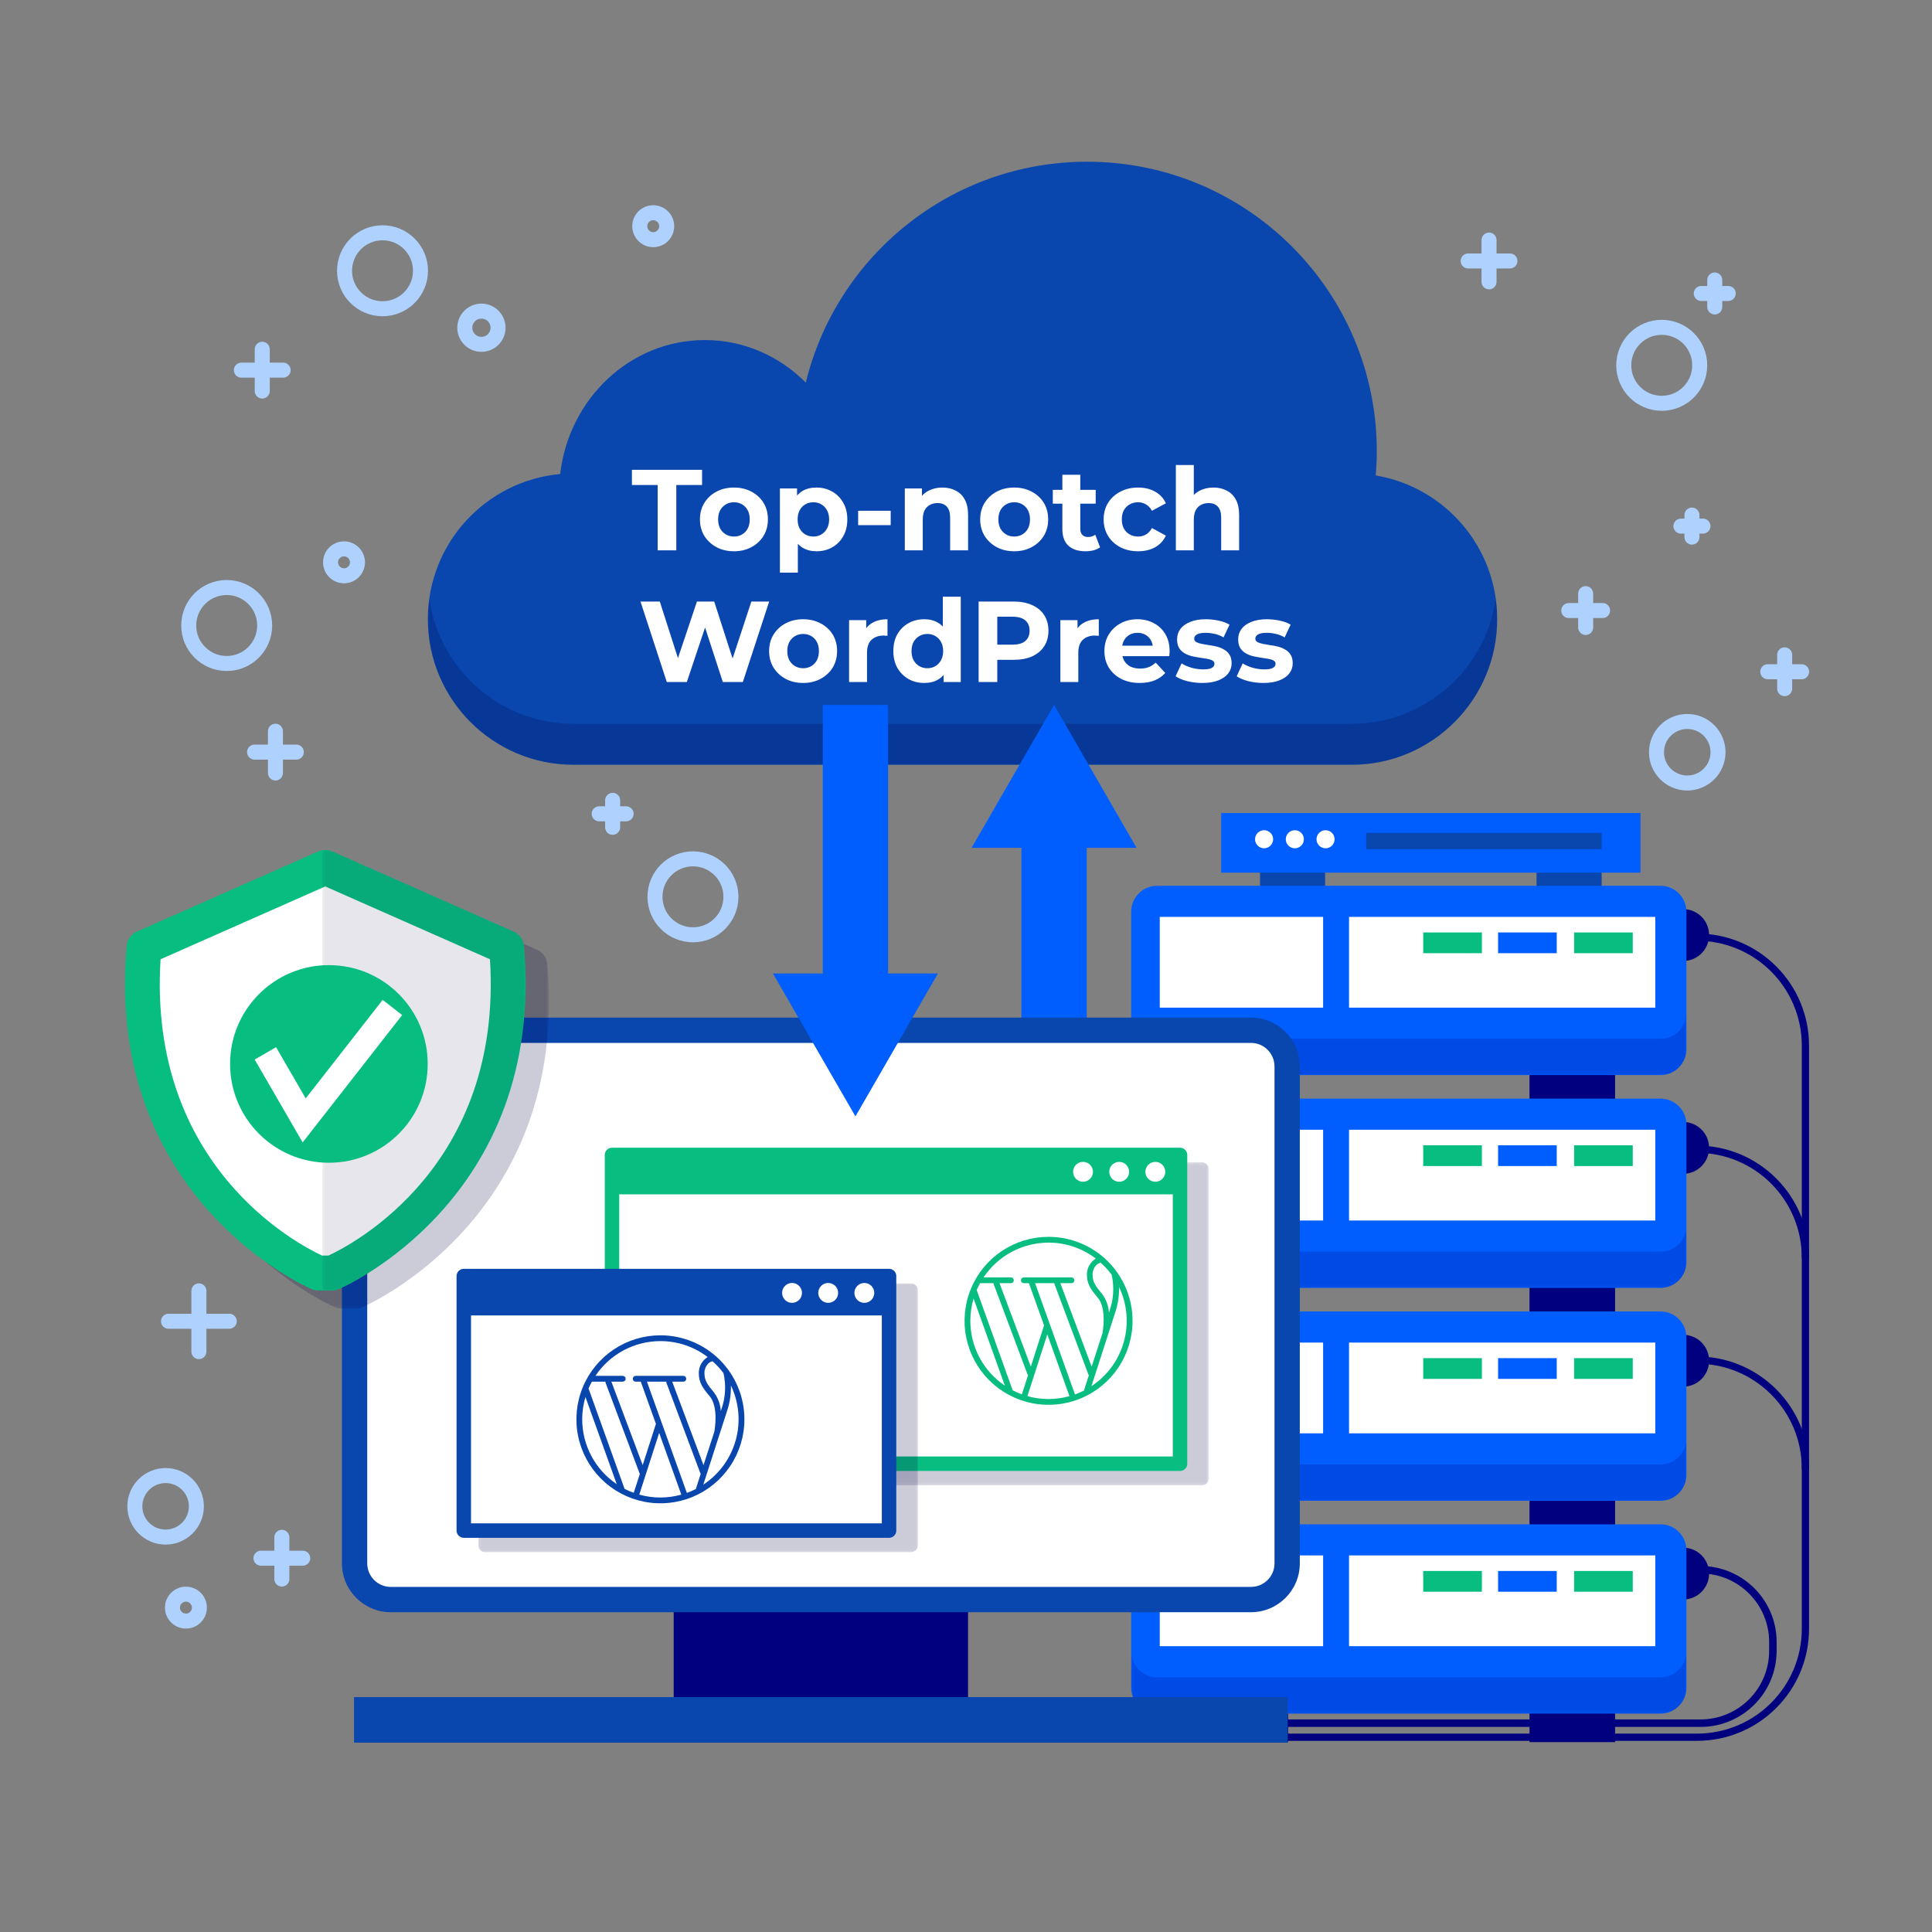
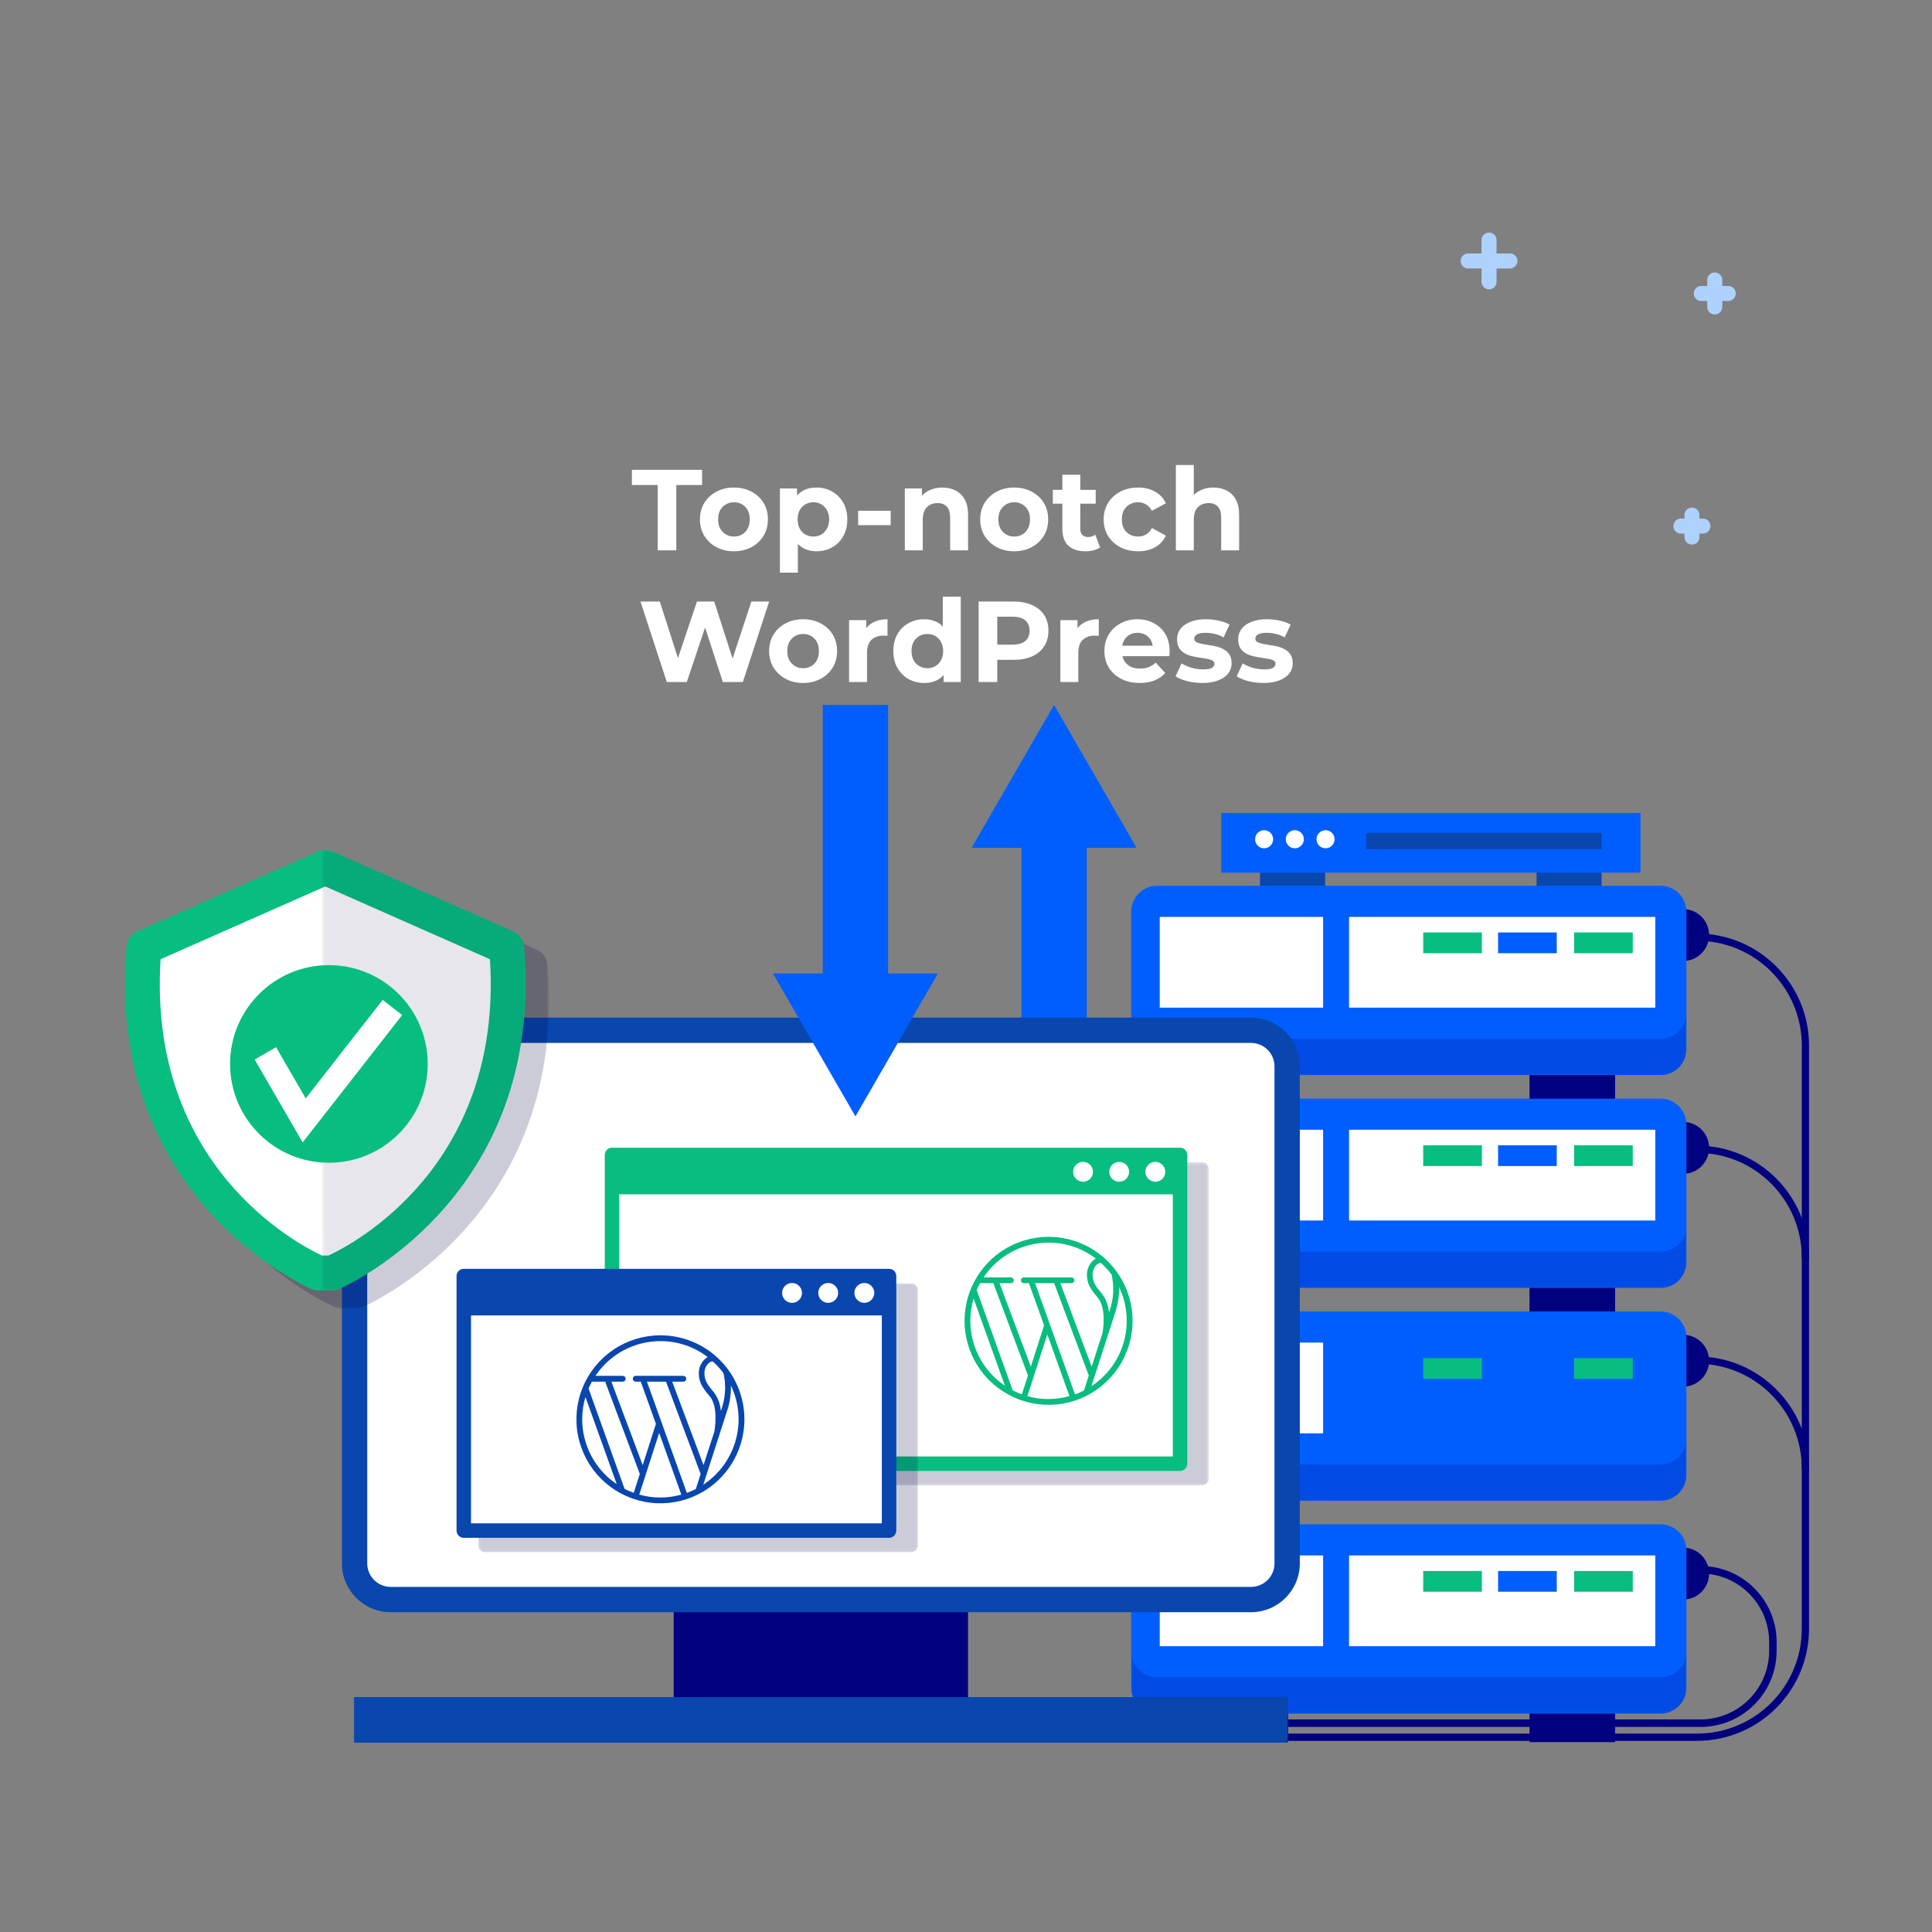
<svg xmlns="http://www.w3.org/2000/svg" width="667" height="667" viewBox="0 0 667 667" fill="none">
  <rect x="0" y="0" width="667" height="667" fill="#808080" stroke="none" />
  <g clip-path="url(#clip0_226_3206)">
    <path d="M591.997 96.659V105.975" stroke="#AED2FD" stroke-width="5.181" stroke-miterlimit="10" stroke-linecap="round" stroke-linejoin="round" />
    <path d="M587.339 101.317H596.655" stroke="#AED2FD" stroke-width="5.181" stroke-miterlimit="10" stroke-linecap="round" stroke-linejoin="round" />
    <path d="M514.075 82.886V97.306" stroke="#AED2FD" stroke-width="5.181" stroke-miterlimit="10" stroke-linecap="round" stroke-linejoin="round" />
    <path d="M506.865 90.096H521.285" stroke="#AED2FD" stroke-width="5.181" stroke-miterlimit="10" stroke-linecap="round" stroke-linejoin="round" />
    <path d="M584.124 177.827V185.431" stroke="#AED2FD" stroke-width="5.181" stroke-miterlimit="10" stroke-linecap="round" stroke-linejoin="round" />
    <path d="M580.321 181.629H587.925" stroke="#AED2FD" stroke-width="5.181" stroke-miterlimit="10" stroke-linecap="round" stroke-linejoin="round" />
    <mask id="mask0_226_3206" style="mask-type:luminance" maskUnits="userSpaceOnUse" x="0" y="0" width="667" height="667">
-       <path d="M0 0H666.667V666.667H0V0Z" fill="white" />
-     </mask>
+       </mask>
    <g mask="url(#mask0_226_3206)">
      <path d="M560.584 126.12C560.584 133.361 566.455 139.232 573.696 139.232C580.937 139.232 586.808 133.361 586.808 126.12C586.808 118.878 580.937 113.008 573.696 113.008C566.455 113.008 560.584 118.878 560.584 126.12Z" stroke="#AED2FD" stroke-width="5.181" stroke-miterlimit="10" stroke-linecap="round" stroke-linejoin="round" />
      <path d="M616.137 237.749V226.069" stroke="#AED2FD" stroke-width="5.181" stroke-miterlimit="10" stroke-linecap="round" stroke-linejoin="round" />
      <path d="M621.976 231.909H610.296" stroke="#AED2FD" stroke-width="5.181" stroke-miterlimit="10" stroke-linecap="round" stroke-linejoin="round" />
      <path d="M547.431 216.625V204.945" stroke="#AED2FD" stroke-width="5.181" stroke-miterlimit="10" stroke-linecap="round" stroke-linejoin="round" />
      <path d="M553.271 210.785H541.591" stroke="#AED2FD" stroke-width="5.181" stroke-miterlimit="10" stroke-linecap="round" stroke-linejoin="round" />
      <path d="M593.126 259.7C593.126 253.835 588.371 249.08 582.506 249.08C576.64 249.08 571.886 253.835 571.886 259.7C571.886 265.566 576.64 270.32 582.506 270.32C588.371 270.32 593.126 265.566 593.126 259.7Z" stroke="#AED2FD" stroke-width="5.181" stroke-miterlimit="10" stroke-linecap="round" stroke-linejoin="round" />
      <path d="M68.662 445.658V466.633" stroke="#AED2FD" stroke-width="5.181" stroke-miterlimit="10" stroke-linecap="round" stroke-linejoin="round" />
      <path d="M58.175 456.145H79.15" stroke="#AED2FD" stroke-width="5.181" stroke-miterlimit="10" stroke-linecap="round" stroke-linejoin="round" />
      <path d="M97.308 530.736V545.156" stroke="#AED2FD" stroke-width="5.181" stroke-miterlimit="10" stroke-linecap="round" stroke-linejoin="round" />
      <path d="M90.098 537.945H104.518" stroke="#AED2FD" stroke-width="5.181" stroke-miterlimit="10" stroke-linecap="round" stroke-linejoin="round" />
      <path d="M67.795 520.039C67.795 514.173 63.04 509.419 57.175 509.419C51.309 509.419 46.555 514.173 46.555 520.039C46.555 525.904 51.309 530.659 57.175 530.659C63.04 530.659 67.795 525.904 67.795 520.039Z" stroke="#AED2FD" stroke-width="5.181" stroke-miterlimit="10" stroke-linecap="round" stroke-linejoin="round" />
      <path d="M68.833 555.014C68.833 552.447 66.753 550.367 64.186 550.367C61.62 550.367 59.54 552.447 59.54 555.014C59.54 557.58 61.62 559.66 64.186 559.66C66.753 559.66 68.833 557.58 68.833 555.014Z" stroke="#AED2FD" stroke-width="5.181" stroke-miterlimit="10" stroke-linecap="round" stroke-linejoin="round" />
      <path d="M211.509 276.302V285.618" stroke="#AED2FD" stroke-width="5.181" stroke-miterlimit="10" stroke-linecap="round" stroke-linejoin="round" />
      <path d="M206.851 280.959H216.167" stroke="#AED2FD" stroke-width="5.181" stroke-miterlimit="10" stroke-linecap="round" stroke-linejoin="round" />
      <path d="M95.093 252.446V266.866" stroke="#AED2FD" stroke-width="5.181" stroke-miterlimit="10" stroke-linecap="round" stroke-linejoin="round" />
      <path d="M87.883 259.656H102.303" stroke="#AED2FD" stroke-width="5.181" stroke-miterlimit="10" stroke-linecap="round" stroke-linejoin="round" />
      <path d="M90.539 120.58V135" stroke="#AED2FD" stroke-width="5.181" stroke-miterlimit="10" stroke-linecap="round" stroke-linejoin="round" />
      <path d="M83.33 127.79H97.75" stroke="#AED2FD" stroke-width="5.181" stroke-miterlimit="10" stroke-linecap="round" stroke-linejoin="round" />
      <path d="M65.152 215.949C65.152 223.19 71.022 229.061 78.264 229.061C85.505 229.061 91.376 223.19 91.376 215.949C91.376 208.708 85.505 202.837 78.264 202.837C71.022 202.837 65.152 208.708 65.152 215.949Z" stroke="#AED2FD" stroke-width="5.181" stroke-miterlimit="10" stroke-linecap="round" stroke-linejoin="round" />
      <path d="M118.948 93.478C118.948 100.72 124.819 106.591 132.06 106.591C139.302 106.591 145.172 100.72 145.172 93.478C145.172 86.237 139.302 80.367 132.06 80.367C124.819 80.367 118.948 86.237 118.948 93.478Z" stroke="#AED2FD" stroke-width="5.181" stroke-miterlimit="10" stroke-linecap="round" stroke-linejoin="round" />
      <path d="M226.123 309.616C226.123 316.857 231.994 322.728 239.235 322.728C246.476 322.728 252.347 316.857 252.347 309.616C252.347 302.374 246.476 296.504 239.235 296.504C231.994 296.504 226.123 302.374 226.123 309.616Z" stroke="#AED2FD" stroke-width="5.181" stroke-miterlimit="10" stroke-linecap="round" stroke-linejoin="round" />
      <path d="M160.47 113.147C160.47 116.315 163.038 118.883 166.206 118.883C169.375 118.883 171.943 116.315 171.943 113.147C171.943 109.979 169.375 107.411 166.206 107.411C163.038 107.411 160.47 109.979 160.47 113.147Z" stroke="#AED2FD" stroke-width="5.181" stroke-miterlimit="10" stroke-linecap="round" stroke-linejoin="round" />
      <path d="M123.413 194.14C123.413 191.573 121.333 189.493 118.766 189.493C116.2 189.493 114.12 191.573 114.12 194.14C114.12 196.706 116.2 198.786 118.766 198.786C121.333 198.786 123.413 196.706 123.413 194.14Z" stroke="#AED2FD" stroke-width="5.181" stroke-miterlimit="10" stroke-linecap="round" stroke-linejoin="round" />
      <path d="M230.167 78.093C230.167 75.526 228.087 73.446 225.521 73.446C222.954 73.446 220.874 75.526 220.874 78.093C220.874 80.659 222.954 82.739 225.521 82.739C228.087 82.739 230.167 80.659 230.167 78.093Z" stroke="#AED2FD" stroke-width="5.181" stroke-miterlimit="10" stroke-linecap="round" stroke-linejoin="round" />
-       <path d="M474.952 164.143C475.179 161.398 475.323 158.631 475.323 155.827C475.323 100.602 430.554 55.833 375.328 55.833C328.287 55.833 288.855 88.323 278.194 132.083C269.148 122.995 256.875 117.398 243.344 117.398C217.622 117.398 196.419 137.594 193.39 163.658C167.779 165.993 147.715 187.515 147.715 213.734C147.715 241.513 170.234 264.03 198.011 264.03H466.591C494.368 264.03 516.887 241.513 516.887 213.734C516.887 188.807 498.748 168.127 474.952 164.143Z" fill="#0946AE" />
      <mask id="mask1_226_3206" style="mask-type:luminance" maskUnits="userSpaceOnUse" x="147" y="206" width="370" height="59">
        <path d="M147.715 206.632H516.887V264.031H147.715V206.632Z" fill="white" />
      </mask>
      <g mask="url(#mask1_226_3206)">
        <g opacity="0.2">
          <path d="M466.591 249.887H198.011C172.623 249.887 151.642 231.075 148.215 206.632C147.887 208.952 147.715 211.323 147.715 213.735C147.715 241.512 170.233 264.031 198.011 264.031H466.591C494.369 264.031 516.887 241.512 516.887 213.735C516.887 211.324 516.714 208.956 516.386 206.636C512.958 231.077 491.977 249.887 466.591 249.887Z" fill="#000041" />
        </g>
      </g>
    </g>
    <path d="M227.054 190V167.445H218.159V162.203H242.382V167.445H233.487V190H227.054ZM253.401 190.318C251.124 190.318 249.099 189.841 247.325 188.888C245.578 187.935 244.188 186.638 243.155 184.997C242.149 183.329 241.646 181.436 241.646 179.318C241.646 177.174 242.149 175.281 243.155 173.639C244.188 171.972 245.578 170.674 247.325 169.748C249.099 168.795 251.124 168.318 253.401 168.318C255.651 168.318 257.663 168.795 259.436 169.748C261.21 170.674 262.6 171.958 263.606 173.6C264.612 175.241 265.115 177.147 265.115 179.318C265.115 181.436 264.612 183.329 263.606 184.997C262.6 186.638 261.21 187.935 259.436 188.888C257.663 189.841 255.651 190.318 253.401 190.318ZM253.401 185.235C254.433 185.235 255.36 184.997 256.18 184.52C257.001 184.043 257.65 183.368 258.126 182.495C258.603 181.595 258.841 180.536 258.841 179.318C258.841 178.074 258.603 177.015 258.126 176.141C257.65 175.268 257.001 174.593 256.18 174.116C255.36 173.639 254.433 173.401 253.401 173.401C252.368 173.401 251.442 173.639 250.621 174.116C249.8 174.593 249.138 175.268 248.635 176.141C248.159 177.015 247.921 178.074 247.921 179.318C247.921 180.536 248.159 181.595 248.635 182.495C249.138 183.368 249.8 184.043 250.621 184.52C251.442 184.997 252.368 185.235 253.401 185.235ZM281.883 190.318C280.083 190.318 278.508 189.921 277.158 189.126C275.808 188.332 274.749 187.128 273.981 185.513C273.24 183.871 272.869 181.807 272.869 179.318C272.869 176.803 273.227 174.738 273.941 173.123C274.656 171.508 275.689 170.304 277.039 169.51C278.389 168.715 280.004 168.318 281.883 168.318C283.895 168.318 285.696 168.782 287.284 169.708C288.899 170.608 290.17 171.879 291.096 173.52C292.049 175.162 292.526 177.094 292.526 179.318C292.526 181.568 292.049 183.514 291.096 185.155C290.17 186.797 288.899 188.067 287.284 188.968C285.696 189.868 283.895 190.318 281.883 190.318ZM269.256 197.704V168.636H275.172V173.004L275.053 179.358L275.45 185.672V197.704H269.256ZM280.811 185.235C281.844 185.235 282.757 184.997 283.551 184.52C284.372 184.043 285.021 183.368 285.497 182.495C286 181.595 286.252 180.536 286.252 179.318C286.252 178.074 286 177.015 285.497 176.141C285.021 175.268 284.372 174.593 283.551 174.116C282.757 173.639 281.844 173.401 280.811 173.401C279.779 173.401 278.852 173.639 278.032 174.116C277.211 174.593 276.562 175.268 276.086 176.141C275.609 177.015 275.371 178.074 275.371 179.318C275.371 180.536 275.609 181.595 276.086 182.495C276.562 183.368 277.211 184.043 278.032 184.52C278.852 184.997 279.779 185.235 280.811 185.235ZM296.266 181.304V176.34H307.504V181.304H296.266ZM325.363 168.318C327.058 168.318 328.567 168.662 329.89 169.351C331.241 170.013 332.299 171.045 333.067 172.448C333.835 173.825 334.219 175.599 334.219 177.769V190H328.024V178.722C328.024 177.002 327.64 175.731 326.872 174.91C326.131 174.09 325.072 173.679 323.696 173.679C322.716 173.679 321.829 173.891 321.035 174.315C320.267 174.712 319.658 175.334 319.208 176.181C318.785 177.028 318.573 178.113 318.573 179.437V190H312.378V168.636H318.295V174.553L317.183 172.766C317.951 171.336 319.05 170.238 320.479 169.47C321.909 168.702 323.537 168.318 325.363 168.318ZM350.155 190.318C347.878 190.318 345.853 189.841 344.079 188.888C342.332 187.935 340.942 186.638 339.91 184.997C338.904 183.329 338.401 181.436 338.401 179.318C338.401 177.174 338.904 175.281 339.91 173.639C340.942 171.972 342.332 170.674 344.079 169.748C345.853 168.795 347.878 168.318 350.155 168.318C352.405 168.318 354.417 168.795 356.191 169.748C357.965 170.674 359.354 171.958 360.36 173.6C361.366 175.241 361.869 177.147 361.869 179.318C361.869 181.436 361.366 183.329 360.36 184.997C359.354 186.638 357.965 187.935 356.191 188.888C354.417 189.841 352.405 190.318 350.155 190.318ZM350.155 185.235C351.187 185.235 352.114 184.997 352.935 184.52C353.755 184.043 354.404 183.368 354.88 182.495C355.357 181.595 355.595 180.536 355.595 179.318C355.595 178.074 355.357 177.015 354.88 176.141C354.404 175.268 353.755 174.593 352.935 174.116C352.114 173.639 351.187 173.401 350.155 173.401C349.122 173.401 348.196 173.639 347.375 174.116C346.555 174.593 345.893 175.268 345.39 176.141C344.913 177.015 344.675 178.074 344.675 179.318C344.675 180.536 344.913 181.595 345.39 182.495C345.893 183.368 346.555 184.043 347.375 184.52C348.196 184.997 349.122 185.235 350.155 185.235ZM374.746 190.318C372.231 190.318 370.272 189.682 368.869 188.412C367.466 187.114 366.765 185.195 366.765 182.654V163.911H372.959V182.574C372.959 183.474 373.198 184.176 373.674 184.679C374.151 185.155 374.799 185.394 375.62 185.394C376.599 185.394 377.433 185.129 378.122 184.599L379.789 188.968C379.154 189.418 378.386 189.762 377.486 190C376.613 190.212 375.699 190.318 374.746 190.318ZM363.469 173.878V169.113H378.28V173.878H363.469ZM392.932 190.318C390.629 190.318 388.577 189.854 386.777 188.928C384.977 187.975 383.561 186.664 382.528 184.997C381.522 183.329 381.019 181.436 381.019 179.318C381.019 177.174 381.522 175.281 382.528 173.639C383.561 171.972 384.977 170.674 386.777 169.748C388.577 168.795 390.629 168.318 392.932 168.318C395.182 168.318 397.141 168.795 398.809 169.748C400.477 170.674 401.708 172.011 402.502 173.759L397.697 176.34C397.141 175.334 396.44 174.593 395.593 174.116C394.772 173.639 393.872 173.401 392.892 173.401C391.834 173.401 390.88 173.639 390.033 174.116C389.186 174.593 388.511 175.268 388.008 176.141C387.532 177.015 387.293 178.074 387.293 179.318C387.293 180.562 387.532 181.621 388.008 182.495C388.511 183.368 389.186 184.043 390.033 184.52C390.88 184.997 391.834 185.235 392.892 185.235C393.872 185.235 394.772 185.01 395.593 184.56C396.44 184.083 397.141 183.329 397.697 182.296L402.502 184.917C401.708 186.638 400.477 187.975 398.809 188.928C397.141 189.854 395.182 190.318 392.932 190.318ZM418.938 168.318C420.632 168.318 422.141 168.662 423.465 169.351C424.815 170.013 425.874 171.045 426.642 172.448C427.409 173.825 427.793 175.599 427.793 177.769V190H421.598V178.722C421.598 177.002 421.215 175.731 420.447 174.91C419.706 174.09 418.647 173.679 417.27 173.679C416.291 173.679 415.404 173.891 414.609 174.315C413.842 174.712 413.233 175.334 412.783 176.181C412.359 177.028 412.147 178.113 412.147 179.437V190H405.953V160.535H412.147V174.553L410.758 172.766C411.525 171.336 412.624 170.238 414.054 169.47C415.483 168.702 417.111 168.318 418.938 168.318Z" fill="white" />
    <path d="M230.209 235.466L221.116 207.669H227.787L235.689 232.289H232.354L240.613 207.669H246.57L254.512 232.289H251.295L259.396 207.669H265.551L256.458 235.466H249.548L242.519 213.864H244.346L237.119 235.466H230.209ZM277.282 235.784C275.005 235.784 272.98 235.307 271.206 234.354C269.459 233.401 268.069 232.104 267.036 230.462C266.03 228.795 265.527 226.902 265.527 224.784C265.527 222.639 266.03 220.747 267.036 219.105C268.069 217.437 269.459 216.14 271.206 215.214C272.98 214.261 275.005 213.784 277.282 213.784C279.532 213.784 281.544 214.261 283.317 215.214C285.091 216.14 286.481 217.424 287.487 219.066C288.493 220.707 288.996 222.613 288.996 224.784C288.996 226.902 288.493 228.795 287.487 230.462C286.481 232.104 285.091 233.401 283.317 234.354C281.544 235.307 279.532 235.784 277.282 235.784ZM277.282 230.701C278.314 230.701 279.241 230.462 280.061 229.986C280.882 229.509 281.531 228.834 282.007 227.961C282.484 227.061 282.722 226.002 282.722 224.784C282.722 223.54 282.484 222.481 282.007 221.607C281.531 220.733 280.882 220.058 280.061 219.582C279.241 219.105 278.314 218.867 277.282 218.867C276.249 218.867 275.323 219.105 274.502 219.582C273.681 220.058 273.019 220.733 272.516 221.607C272.04 222.481 271.802 223.54 271.802 224.784C271.802 226.002 272.04 227.061 272.516 227.961C273.019 228.834 273.681 229.509 274.502 229.986C275.323 230.462 276.249 230.701 277.282 230.701ZM293.137 235.466V214.102H299.054V220.138L298.22 218.391C298.855 216.882 299.874 215.743 301.277 214.975C302.68 214.181 304.388 213.784 306.4 213.784V219.502C306.135 219.476 305.897 219.463 305.685 219.463C305.473 219.436 305.248 219.423 305.01 219.423C303.316 219.423 301.939 219.913 300.88 220.892C299.848 221.845 299.331 223.341 299.331 225.379V235.466H293.137ZM319.101 235.784C317.089 235.784 315.276 235.333 313.661 234.433C312.046 233.507 310.762 232.223 309.809 230.581C308.882 228.94 308.419 227.008 308.419 224.784C308.419 222.534 308.882 220.588 309.809 218.946C310.762 217.305 312.046 216.034 313.661 215.134C315.276 214.234 317.089 213.784 319.101 213.784C320.901 213.784 322.477 214.181 323.827 214.975C325.177 215.77 326.222 216.974 326.964 218.589C327.705 220.204 328.076 222.269 328.076 224.784C328.076 227.272 327.718 229.337 327.003 230.979C326.289 232.593 325.256 233.798 323.906 234.592C322.582 235.386 320.981 235.784 319.101 235.784ZM320.173 230.701C321.179 230.701 322.093 230.462 322.913 229.986C323.734 229.509 324.383 228.834 324.859 227.961C325.362 227.061 325.614 226.002 325.614 224.784C325.614 223.54 325.362 222.481 324.859 221.607C324.383 220.733 323.734 220.058 322.913 219.582C322.093 219.105 321.179 218.867 320.173 218.867C319.141 218.867 318.214 219.105 317.394 219.582C316.573 220.058 315.911 220.733 315.408 221.607C314.932 222.481 314.693 223.54 314.693 224.784C314.693 226.002 314.932 227.061 315.408 227.961C315.911 228.834 316.573 229.509 317.394 229.986C318.214 230.462 319.141 230.701 320.173 230.701ZM325.772 235.466V231.098L325.892 224.744L325.494 218.43V206.001H331.689V235.466H325.772ZM337.859 235.466V207.669H349.892C352.38 207.669 354.524 208.079 356.325 208.9C358.125 209.694 359.515 210.846 360.494 212.355C361.474 213.864 361.963 215.664 361.963 217.755C361.963 219.82 361.474 221.607 360.494 223.116C359.515 224.625 358.125 225.79 356.325 226.61C354.524 227.405 352.38 227.802 349.892 227.802H341.433L344.293 224.903V235.466H337.859ZM344.293 225.618L341.433 222.56H349.534C351.52 222.56 353.002 222.136 353.982 221.289C354.961 220.442 355.451 219.264 355.451 217.755C355.451 216.22 354.961 215.028 353.982 214.181C353.002 213.334 351.52 212.911 349.534 212.911H341.433L344.293 209.853V225.618ZM366.081 235.466V214.102H371.997V220.138L371.163 218.391C371.799 216.882 372.818 215.743 374.221 214.975C375.624 214.181 377.332 213.784 379.344 213.784V219.502C379.079 219.476 378.841 219.463 378.629 219.463C378.417 219.436 378.192 219.423 377.954 219.423C376.26 219.423 374.883 219.913 373.824 220.892C372.792 221.845 372.275 223.341 372.275 225.379V235.466H366.081ZM393.475 235.784C391.039 235.784 388.895 235.307 387.042 234.354C385.215 233.401 383.799 232.104 382.793 230.462C381.787 228.795 381.284 226.902 381.284 224.784C381.284 222.639 381.773 220.747 382.753 219.105C383.759 217.437 385.122 216.14 386.843 215.214C388.564 214.261 390.51 213.784 392.68 213.784C394.772 213.784 396.651 214.234 398.319 215.134C400.013 216.008 401.35 217.279 402.33 218.946C403.309 220.588 403.799 222.56 403.799 224.863C403.799 225.102 403.786 225.379 403.759 225.697C403.733 225.988 403.707 226.266 403.68 226.531H386.327V222.917H400.424L398.041 223.99C398.041 222.878 397.816 221.911 397.366 221.091C396.916 220.27 396.294 219.635 395.5 219.185C394.706 218.708 393.779 218.47 392.72 218.47C391.661 218.47 390.721 218.708 389.901 219.185C389.106 219.635 388.484 220.283 388.034 221.131C387.584 221.951 387.359 222.931 387.359 224.069V225.022C387.359 226.187 387.611 227.219 388.114 228.119C388.643 228.993 389.371 229.668 390.298 230.145C391.251 230.595 392.363 230.82 393.633 230.82C394.772 230.82 395.765 230.648 396.612 230.304C397.485 229.959 398.279 229.443 398.994 228.755L402.29 232.329C401.311 233.441 400.08 234.301 398.597 234.91C397.115 235.492 395.407 235.784 393.475 235.784ZM415.111 235.784C413.284 235.784 411.524 235.572 409.83 235.148C408.162 234.698 406.838 234.142 405.859 233.48L407.923 229.033C408.903 229.642 410.055 230.145 411.378 230.542C412.728 230.912 414.052 231.098 415.349 231.098C416.779 231.098 417.785 230.926 418.367 230.581C418.976 230.237 419.28 229.761 419.28 229.152C419.28 228.649 419.042 228.278 418.566 228.04C418.116 227.775 417.507 227.577 416.739 227.444C415.971 227.312 415.124 227.18 414.198 227.047C413.298 226.915 412.384 226.743 411.458 226.531C410.531 226.293 409.684 225.949 408.916 225.499C408.148 225.049 407.526 224.44 407.05 223.672C406.6 222.904 406.375 221.911 406.375 220.694C406.375 219.344 406.759 218.152 407.526 217.12C408.321 216.087 409.459 215.28 410.941 214.697C412.424 214.089 414.198 213.784 416.263 213.784C417.719 213.784 419.201 213.943 420.71 214.261C422.219 214.578 423.477 215.042 424.483 215.651L422.418 220.058C421.385 219.449 420.339 219.039 419.28 218.827C418.248 218.589 417.242 218.47 416.263 218.47C414.886 218.47 413.88 218.655 413.245 219.026C412.609 219.397 412.292 219.873 412.292 220.455C412.292 220.985 412.517 221.382 412.967 221.647C413.443 221.911 414.065 222.123 414.833 222.282C415.601 222.441 416.435 222.587 417.335 222.719C418.261 222.825 419.188 222.997 420.114 223.235C421.041 223.473 421.875 223.818 422.616 224.268C423.384 224.691 424.006 225.287 424.483 226.055C424.959 226.796 425.197 227.775 425.197 228.993C425.197 230.317 424.8 231.495 424.006 232.527C423.212 233.533 422.06 234.327 420.551 234.91C419.069 235.492 417.255 235.784 415.111 235.784ZM436.207 235.784C434.38 235.784 432.62 235.572 430.925 235.148C429.258 234.698 427.934 234.142 426.954 233.48L429.019 229.033C429.999 229.642 431.15 230.145 432.474 230.542C433.824 230.912 435.148 231.098 436.445 231.098C437.875 231.098 438.881 230.926 439.463 230.581C440.072 230.237 440.376 229.761 440.376 229.152C440.376 228.649 440.138 228.278 439.662 228.04C439.212 227.775 438.603 227.577 437.835 227.444C437.067 227.312 436.22 227.18 435.294 227.047C434.393 226.915 433.48 226.743 432.554 226.531C431.627 226.293 430.78 225.949 430.012 225.499C429.244 225.049 428.622 224.44 428.146 223.672C427.696 222.904 427.471 221.911 427.471 220.694C427.471 219.344 427.855 218.152 428.622 217.12C429.416 216.087 430.555 215.28 432.037 214.697C433.52 214.089 435.294 213.784 437.358 213.784C438.815 213.784 440.297 213.943 441.806 214.261C443.315 214.578 444.572 215.042 445.578 215.651L443.514 220.058C442.481 219.449 441.435 219.039 440.376 218.827C439.344 218.589 438.338 218.47 437.358 218.47C435.982 218.47 434.976 218.655 434.341 219.026C433.705 219.397 433.387 219.873 433.387 220.455C433.387 220.985 433.612 221.382 434.063 221.647C434.539 221.911 435.161 222.123 435.929 222.282C436.697 222.441 437.531 222.587 438.431 222.719C439.357 222.825 440.284 222.997 441.21 223.235C442.137 223.473 442.971 223.818 443.712 224.268C444.48 224.691 445.102 225.287 445.578 226.055C446.055 226.796 446.293 227.775 446.293 228.993C446.293 230.317 445.896 231.495 445.102 232.527C444.308 233.533 443.156 234.327 441.647 234.91C440.165 235.492 438.351 235.784 436.207 235.784Z" fill="white" />
    <mask id="mask2_226_3206" style="mask-type:luminance" maskUnits="userSpaceOnUse" x="0" y="0" width="667" height="667">
      <path d="M0 0H666.667V666.667H0V0Z" fill="white" />
    </mask>
    <g mask="url(#mask2_226_3206)">
      <path d="M457.475 310.02H435.011V293.172H457.475V310.02Z" fill="#0946AE" />
      <path d="M552.944 310.02H530.48V293.172H552.944V310.02Z" fill="#0946AE" />
      <path d="M421.596 301.284H566.36V280.692H421.596V301.284Z" fill="#005EFF" />
      <path d="M552.944 293.172H471.669V287.556H552.944V293.172Z" fill="#0946AE" />
      <path d="M454.511 289.74C454.511 291.463 455.908 292.86 457.631 292.86C459.353 292.86 460.751 291.463 460.751 289.74C460.751 288.017 459.353 286.62 457.631 286.62C455.908 286.62 454.511 288.017 454.511 289.74Z" fill="white" />
      <path d="M443.903 289.74C443.903 291.463 445.3 292.86 447.023 292.86C448.745 292.86 450.143 291.463 450.143 289.74C450.143 288.017 448.745 286.62 447.023 286.62C445.3 286.62 443.903 288.017 443.903 289.74Z" fill="white" />
-       <path d="M433.295 289.74C433.295 291.463 434.692 292.86 436.415 292.86C438.138 292.86 439.535 291.463 439.535 289.74C439.535 288.017 438.138 286.62 436.415 286.62C434.692 286.62 433.295 288.017 433.295 289.74Z" fill="white" />
+       <path d="M433.295 289.74C433.295 291.463 434.692 292.86 436.415 292.86C438.138 292.86 439.535 291.463 439.535 289.74C439.535 288.017 438.138 286.62 436.415 286.62C434.692 286.62 433.295 288.017 433.295 289.74" fill="white" />
      <path d="M384.519 599.757H585.859C606.535 599.757 623.297 582.995 623.297 562.319V360.979C623.297 340.301 606.535 323.54 585.859 323.54" stroke="#01007E" stroke-width="2.496" stroke-miterlimit="10" stroke-linecap="round" stroke-linejoin="round" />
      <path d="M623.297 434.193C623.297 413.516 606.534 396.755 585.858 396.755" stroke="#01007E" stroke-width="2.496" stroke-miterlimit="10" stroke-linecap="round" stroke-linejoin="round" />
      <path d="M623.297 506.991C623.297 486.313 606.534 469.552 585.858 469.552" stroke="#01007E" stroke-width="2.496" stroke-miterlimit="10" stroke-linecap="round" stroke-linejoin="round" />
      <path d="M587.093 541.934C600.889 541.934 612.073 553.118 612.073 566.914L612.065 569.927C612.065 583.723 600.881 594.907 587.085 594.907H409.902" stroke="#01007E" stroke-width="2.584" stroke-miterlimit="10" stroke-linecap="round" stroke-linejoin="round" />
      <path d="M566.768 322.814C566.768 327.758 570.776 331.766 575.72 331.766H581.092C586.036 331.766 590.044 327.758 590.044 322.814C590.044 317.87 586.036 313.862 581.092 313.862H575.72C570.776 313.862 566.768 317.87 566.768 322.814Z" fill="#01007E" />
      <path d="M444.701 381.004H415.159V365.409H444.701V381.004Z" fill="#01007E" />
      <path d="M557.592 381.004H528.049V365.409H557.592V381.004Z" fill="#01007E" />
      <path d="M582.211 362.204C582.211 367.148 578.203 371.156 573.259 371.156H399.492C394.548 371.156 390.54 367.148 390.54 362.204V314.757C390.54 309.812 394.548 305.804 399.492 305.804H573.259C578.203 305.804 582.211 309.812 582.211 314.757V362.204Z" fill="#005EFF" />
      <mask id="mask3_226_3206" style="mask-type:luminance" maskUnits="userSpaceOnUse" x="390" y="349" width="193" height="23">
        <path d="M390.54 349.671H582.211V371.156H390.54V349.671Z" fill="white" />
      </mask>
      <g mask="url(#mask3_226_3206)">
        <g opacity="0.2">
          <path d="M573.259 358.623H399.493C394.548 358.623 390.54 354.615 390.54 349.671V362.204C390.54 367.148 394.548 371.156 399.493 371.156H573.259C578.203 371.156 582.211 367.148 582.211 362.204V349.671C582.211 354.615 578.203 358.623 573.259 358.623Z" fill="#01007E" />
        </g>
      </g>
      <path d="M456.788 347.88H400.388V316.547H456.788V347.88Z" fill="white" />
      <path d="M571.468 347.88H465.74V316.547H571.468V347.88Z" fill="white" />
      <path d="M511.603 329.08H491.345V321.919H511.603V329.08Z" fill="#08BD80" />
      <path d="M563.692 329.08H543.435V321.919H563.692V329.08Z" fill="#08BD80" />
      <path d="M537.449 329.08H517.192V321.919H537.449V329.08Z" fill="#005EFF" />
      <path d="M566.768 396.295C566.768 401.239 570.776 405.247 575.72 405.247H581.092C586.036 405.247 590.044 401.239 590.044 396.295C590.044 391.351 586.036 387.343 581.092 387.343H575.72C570.776 387.343 566.768 391.351 566.768 396.295Z" fill="#01007E" />
      <path d="M444.701 454.485H415.159V438.891H444.701V454.485Z" fill="#01007E" />
      <path d="M557.592 454.485H528.049V438.891H557.592V454.485Z" fill="#01007E" />
      <path d="M582.211 435.685C582.211 440.629 578.203 444.637 573.259 444.637H399.492C394.548 444.637 390.54 440.629 390.54 435.685V388.239C390.54 383.293 394.548 379.285 399.492 379.285H573.259C578.203 379.285 582.211 383.293 582.211 388.239V435.685Z" fill="#005EFF" />
      <mask id="mask4_226_3206" style="mask-type:luminance" maskUnits="userSpaceOnUse" x="390" y="423" width="193" height="22">
        <path d="M390.54 423.152H582.211V444.637H390.54V423.152Z" fill="white" />
      </mask>
      <g mask="url(#mask4_226_3206)">
        <g opacity="0.2">
          <path d="M573.259 432.104H399.493C394.548 432.104 390.54 428.096 390.54 423.152V435.686C390.54 440.63 394.548 444.638 399.493 444.638H573.259C578.203 444.638 582.211 440.63 582.211 435.686V423.152C582.211 428.096 578.203 432.104 573.259 432.104Z" fill="#01007E" />
        </g>
      </g>
      <path d="M456.788 421.361H400.388V390.028H456.788V421.361Z" fill="white" />
      <path d="M571.468 421.361H465.74V390.028H571.468V421.361Z" fill="white" />
      <path d="M511.603 402.561H491.345V395.4H511.603V402.561Z" fill="#08BD80" />
      <path d="M563.692 402.561H543.435V395.4H563.692V402.561Z" fill="#08BD80" />
      <path d="M537.449 402.561H517.192V395.4H537.449V402.561Z" fill="#005EFF" />
      <path d="M566.768 469.776C566.768 474.72 570.776 478.728 575.72 478.728H581.092C586.036 478.728 590.044 474.72 590.044 469.776C590.044 464.832 586.036 460.824 581.092 460.824H575.72C570.776 460.824 566.768 464.832 566.768 469.776Z" fill="#01007E" />
      <path d="M444.701 527.967H415.159V512.372H444.701V527.967Z" fill="#01007E" />
-       <path d="M557.592 527.967H528.049V512.372H557.592V527.967Z" fill="#01007E" />
      <path d="M582.211 509.166C582.211 514.11 578.203 518.118 573.259 518.118H399.492C394.548 518.118 390.54 514.11 390.54 509.166V461.72C390.54 456.774 394.548 452.766 399.492 452.766H573.259C578.203 452.766 582.211 456.774 582.211 461.72V509.166Z" fill="#005EFF" />
      <mask id="mask5_226_3206" style="mask-type:luminance" maskUnits="userSpaceOnUse" x="390" y="496" width="193" height="23">
        <path d="M390.54 496.633H582.211V518.119H390.54V496.633Z" fill="white" />
      </mask>
      <g mask="url(#mask5_226_3206)">
        <g opacity="0.2">
          <path d="M573.259 505.585H399.493C394.548 505.585 390.54 501.577 390.54 496.633V509.167C390.54 514.111 394.548 518.119 399.493 518.119H573.259C578.203 518.119 582.211 514.111 582.211 509.167V496.633C582.211 501.577 578.203 505.585 573.259 505.585Z" fill="#01007E" />
        </g>
      </g>
      <path d="M456.788 494.843H400.388V463.509H456.788V494.843Z" fill="white" />
-       <path d="M571.468 494.843H465.74V463.509H571.468V494.843Z" fill="white" />
      <path d="M511.603 476.043H491.345V468.881H511.603V476.043Z" fill="#08BD80" />
      <path d="M563.692 476.043H543.435V468.881H563.692V476.043Z" fill="#08BD80" />
      <path d="M537.449 476.043H517.192V468.881H537.449V476.043Z" fill="#005EFF" />
      <path d="M566.768 543.258C566.768 548.202 570.776 552.21 575.72 552.21H581.092C586.036 552.21 590.044 548.202 590.044 543.258C590.044 538.314 586.036 534.306 581.092 534.306H575.72C570.776 534.306 566.768 538.314 566.768 543.258Z" fill="#01007E" />
      <path d="M444.701 601.447H415.159V585.852H444.701V601.447Z" fill="#01007E" />
      <path d="M557.592 601.447H528.049V585.852H557.592V601.447Z" fill="#01007E" />
      <path d="M582.211 582.648C582.211 587.592 578.203 591.6 573.259 591.6H399.492C394.548 591.6 390.54 587.592 390.54 582.648V535.201C390.54 530.256 394.548 526.248 399.492 526.248H573.259C578.203 526.248 582.211 530.256 582.211 535.201V582.648Z" fill="#005EFF" />
      <mask id="mask6_226_3206" style="mask-type:luminance" maskUnits="userSpaceOnUse" x="390" y="570" width="193" height="22">
        <path d="M390.54 570.114H582.211V591.6H390.54V570.114Z" fill="white" />
      </mask>
      <g mask="url(#mask6_226_3206)">
        <g opacity="0.2">
          <path d="M573.259 579.067H399.493C394.548 579.067 390.54 575.059 390.54 570.115V582.648C390.54 587.592 394.548 591.6 399.493 591.6H573.259C578.203 591.6 582.211 587.592 582.211 582.648V570.115C582.211 575.059 578.203 579.067 573.259 579.067Z" fill="#01007E" />
        </g>
      </g>
      <path d="M456.788 568.324H400.388V536.991H456.788V568.324Z" fill="white" />
      <path d="M571.468 568.324H465.74V536.991H571.468V568.324Z" fill="white" />
      <path d="M511.603 549.524H491.345V542.363H511.603V549.524Z" fill="#08BD80" />
      <path d="M563.692 549.524H543.435V542.363H563.692V549.524Z" fill="#08BD80" />
      <path d="M537.449 549.524H517.192V542.363H537.449V549.524Z" fill="#005EFF" />
      <path d="M352.631 272.665H375.18V385.415H352.631V272.665Z" fill="#005EFF" />
      <path d="M335.419 292.71L363.905 243.372L392.391 292.71H335.419Z" fill="#005EFF" />
      <path d="M334.208 589.587H232.585V397.889H334.208V589.587Z" fill="#01007E" />
      <path d="M444.564 601.635H122.229V585.905H444.564V601.635Z" fill="#0946AE" />
      <path d="M444.376 539.749C444.376 546.641 438.788 552.229 431.896 552.229H134.895C128.003 552.229 122.417 546.641 122.417 539.749V368.162C122.417 361.27 128.003 355.684 134.895 355.684H431.896C438.788 355.684 444.376 361.27 444.376 368.162V539.749Z" fill="white" />
      <path d="M134.896 360.051C130.424 360.051 126.784 363.69 126.784 368.163V539.749C126.784 544.222 130.424 547.859 134.896 547.859H431.896C436.369 547.859 440.006 544.222 440.006 539.749V368.163C440.006 363.69 436.369 360.051 431.896 360.051H134.896ZM431.896 556.597H134.896C125.607 556.597 118.048 549.038 118.048 539.749V368.163C118.048 358.873 125.607 351.314 134.896 351.314H431.896C441.185 351.314 448.744 358.873 448.744 368.163V539.749C448.744 549.038 441.185 556.597 431.896 556.597Z" fill="#0946AE" />
      <path d="M306.604 356.121H284.055V243.372H306.604V356.121Z" fill="#005EFF" />
      <path d="M323.814 336.077L295.329 385.415L266.842 336.077H323.814Z" fill="#005EFF" />
      <mask id="mask7_226_3206" style="mask-type:luminance" maskUnits="userSpaceOnUse" x="51" y="299" width="139" height="153">
        <path d="M51.194 299.729H189.522V451.772H51.194V299.729Z" fill="white" />
      </mask>
      <g mask="url(#mask7_226_3206)">
        <g opacity="0.2">
          <path d="M188.943 332.869C188.752 330.683 187.388 328.773 185.38 327.885L122.791 300.215C122.287 299.993 121.757 299.869 121.223 299.791C121.124 299.778 121.028 299.77 120.929 299.761C119.912 299.663 118.879 299.794 117.924 300.215L55.336 327.885C53.328 328.773 51.963 330.683 51.772 332.869C44.12 420.517 114.933 451.014 115.652 451.311C116.384 451.614 117.169 451.771 117.961 451.771H119.347H122.753C123.545 451.771 124.331 451.614 125.064 451.311C125.781 451.014 196.597 420.517 188.943 332.869Z" fill="#000041" />
        </g>
      </g>
      <path d="M174.884 327.121L112.295 299.45L49.706 327.121C42.348 411.393 109.9 439.483 109.9 439.483H114.691C114.691 439.483 182.242 411.393 174.884 327.121Z" fill="white" />
      <path d="M111.177 433.463H113.413C121.777 429.581 173.65 402.549 169.152 331.169L112.294 306.031L55.437 331.169C50.941 402.549 102.812 429.581 111.177 433.463ZM114.69 445.501H109.9C109.106 445.501 108.321 445.343 107.589 445.041C106.87 444.743 36.057 414.245 43.71 326.597C43.9 324.412 45.265 322.501 47.273 321.613L109.862 293.944C111.412 293.259 113.177 293.259 114.728 293.944L177.317 321.613C179.325 322.501 180.69 324.412 180.88 326.597C188.534 414.245 117.718 444.743 117.001 445.041C116.268 445.343 115.482 445.501 114.69 445.501Z" fill="#08BD80" />
      <mask id="mask8_226_3206" style="mask-type:luminance" maskUnits="userSpaceOnUse" x="111" y="293" width="71" height="153">
        <path d="M111.284 293.445H181.458V445.5H111.284V293.445Z" fill="white" />
      </mask>
      <g mask="url(#mask8_226_3206)">
        <g opacity="0.1">
          <path d="M180.879 326.598C180.689 324.412 179.325 322.502 177.315 321.614L114.727 293.944C113.635 293.462 112.439 293.339 111.285 293.535V445.5H114.69C115.482 445.5 116.267 445.343 117.001 445.04C117.718 444.743 188.534 414.246 180.879 326.598Z" fill="#000041" />
        </g>
      </g>
      <path d="M79.433 367.312C79.433 386.152 94.706 401.426 113.546 401.426C132.388 401.426 147.661 386.152 147.661 367.312C147.661 348.472 132.388 333.199 113.546 333.199C94.706 333.199 79.433 348.472 79.433 367.312Z" fill="#08BD80" />
      <path d="M104.491 394.407L87.926 365.795L95.306 361.521L105.544 379.207L132.116 345.195L138.836 350.444L104.491 394.407Z" fill="white" />
      <mask id="mask9_226_3206" style="mask-type:luminance" maskUnits="userSpaceOnUse" x="216" y="401" width="202" height="112">
        <path d="M216.274 401.232H417.378V512.815H216.274V401.232Z" fill="white" />
      </mask>
      <g mask="url(#mask9_226_3206)">
        <g opacity="0.2">
          <path d="M414.882 401.232H218.77C217.393 401.232 216.274 402.349 216.274 403.728V510.32C216.274 511.698 217.393 512.816 218.77 512.816H414.882C416.261 512.816 417.378 511.698 417.378 510.32V403.728C417.378 402.349 416.261 401.232 414.882 401.232Z" fill="#000041" />
        </g>
      </g>
      <path d="M407.395 505.328H211.283V398.736H407.395V505.328Z" fill="white" stroke="#08BD80" stroke-width="4.992" stroke-miterlimit="10" stroke-linecap="round" stroke-linejoin="round" />
      <path d="M407.288 412.333H211.283V398.757H407.288V412.333Z" fill="#08BD80" />
      <path d="M395.433 404.554C395.433 406.45 396.969 407.986 398.865 407.986C400.759 407.986 402.297 406.45 402.297 404.554C402.297 402.658 400.759 401.122 398.865 401.122C396.969 401.122 395.433 402.658 395.433 404.554Z" fill="white" />
      <path d="M382.953 404.554C382.953 406.45 384.489 407.986 386.385 407.986C388.279 407.986 389.817 406.45 389.817 404.554C389.817 402.658 388.279 401.122 386.385 401.122C384.489 401.122 382.953 402.658 382.953 404.554Z" fill="white" />
      <path d="M370.473 404.554C370.473 406.45 372.009 407.986 373.905 407.986C375.801 407.986 377.337 406.45 377.337 404.554C377.337 402.658 375.801 401.122 373.905 401.122C372.009 401.122 370.473 402.658 370.473 404.554Z" fill="white" />
      <mask id="mask10_226_3206" style="mask-type:luminance" maskUnits="userSpaceOnUse" x="165" y="443" width="152" height="93">
        <path d="M165.108 443.039H316.917V535.903H165.108V443.039Z" fill="white" />
      </mask>
      <g mask="url(#mask10_226_3206)">
        <g opacity="0.2">
          <path d="M314.421 443.039H167.603C166.226 443.039 165.107 444.156 165.107 445.535V533.407C165.107 534.785 166.226 535.903 167.603 535.903H314.421C315.799 535.903 316.917 534.785 316.917 533.407V445.535C316.917 444.156 315.799 443.039 314.421 443.039Z" fill="#000041" />
        </g>
      </g>
      <path d="M306.934 528.415H160.116V440.543H306.934V528.415Z" fill="white" stroke="#0946AE" stroke-width="4.992" stroke-miterlimit="10" stroke-linecap="round" stroke-linejoin="round" />
      <path d="M306.827 454.14H160.116V440.564H306.827V454.14Z" fill="#0946AE" />
      <path d="M294.971 446.361C294.971 448.257 296.507 449.793 298.403 449.793C300.298 449.793 301.835 448.257 301.835 446.361C301.835 444.465 300.298 442.929 298.403 442.929C296.507 442.929 294.971 444.465 294.971 446.361Z" fill="white" />
      <path d="M282.491 446.361C282.491 448.257 284.027 449.793 285.923 449.793C287.818 449.793 289.355 448.257 289.355 446.361C289.355 444.465 287.818 442.929 285.923 442.929C284.027 442.929 282.491 444.465 282.491 446.361Z" fill="white" />
      <path d="M270.012 446.361C270.012 448.257 271.548 449.793 273.444 449.793C275.338 449.793 276.876 448.257 276.876 446.361C276.876 444.465 275.338 442.929 273.444 442.929C271.548 442.929 270.012 444.465 270.012 446.361Z" fill="white" />
    </g>
    <path d="M228 461C222.264 461 216.658 462.701 211.888 465.887C207.119 469.074 203.402 473.603 201.208 478.902C199.013 484.201 198.438 490.032 199.557 495.658C200.676 501.283 203.438 506.45 207.494 510.506C211.55 514.562 216.717 517.324 222.342 518.443C227.968 519.562 233.799 518.987 239.098 516.793C244.397 514.598 248.926 510.881 252.113 506.112C255.299 501.343 257 495.736 257 490C257 482.309 253.945 474.932 248.506 469.494C243.068 464.055 235.691 461 228 461ZM249.78 474.07C250.736 478.264 250.465 482.645 249 486.69L248.85 487.15C248.707 484.805 247.876 482.555 246.46 480.68C244.14 477.93 243.2 476.56 243.2 473.99C243.2 471.42 245.11 469.99 245.95 469.99H246.05C247.429 471.22 248.678 472.587 249.78 474.07ZM228 463C233.893 462.995 239.624 464.927 244.31 468.5C243.374 469.081 242.602 469.89 242.066 470.853C241.531 471.815 241.25 472.899 241.25 474C241.25 477.2 242.45 479 244.99 482C248.16 485.75 246.71 493.73 246.61 494.29L242.88 505.82L232.07 477H235.92C236.185 477 236.44 476.895 236.627 476.707C236.815 476.52 236.92 476.265 236.92 476C236.92 475.735 236.815 475.48 236.627 475.293C236.44 475.105 236.185 475 235.92 475H219.46C219.195 475 218.94 475.105 218.753 475.293C218.565 475.48 218.46 475.735 218.46 476C218.46 476.265 218.565 476.52 218.753 476.707C218.94 476.895 219.195 477 219.46 477H221.22L226.45 491.57L221.88 505.82L211.07 477H215C215.265 477 215.52 476.895 215.707 476.707C215.895 476.52 216 476.265 216 476C216 475.735 215.895 475.48 215.707 475.293C215.52 475.105 215.265 475 215 475H205.56C208.026 471.309 211.364 468.284 215.278 466.191C219.192 464.097 223.561 463.002 228 463ZM237.13 515.41L223.35 477H230C229.999 477.119 230.019 477.238 230.06 477.35L241.77 508.57C241.804 508.66 241.852 508.744 241.91 508.82L240.28 513.88C240.276 513.933 240.276 513.987 240.28 514.04C239.26 514.563 238.208 515.021 237.13 515.41ZM215.62 514L203.19 479.36C203.537 478.553 203.92 477.767 204.34 477H209C208.999 477.119 209.019 477.238 209.06 477.35L220.77 508.57C220.804 508.66 220.852 508.744 220.91 508.82L218.79 515.38C217.705 514.989 216.646 514.528 215.62 514ZM201 490C200.998 487.393 201.375 484.799 202.12 482.3L212.92 512.38C209.253 509.911 206.248 506.579 204.169 502.676C202.091 498.774 201.003 494.421 201 490ZM220.7 516L227.57 494.7L235.22 516C230.472 517.333 225.448 517.333 220.7 516ZM242.8 512.57L250.94 487.33C251.943 484.438 252.417 481.39 252.34 478.33C255.161 484.224 255.749 490.941 253.995 497.236C252.24 503.53 248.263 508.975 242.8 512.56V512.57Z" fill="#0946AE" />
    <path d="M362 427C356.264 427 350.658 428.701 345.888 431.887C341.119 435.074 337.402 439.603 335.208 444.902C333.013 450.201 332.438 456.032 333.557 461.658C334.676 467.283 337.438 472.45 341.494 476.506C345.55 480.562 350.717 483.324 356.342 484.443C361.968 485.562 367.799 484.987 373.098 482.793C378.397 480.598 382.926 476.881 386.113 472.112C389.299 467.343 391 461.736 391 456C391 448.309 387.945 440.932 382.506 435.494C377.068 430.055 369.691 427 362 427ZM383.78 440.07C384.736 444.264 384.465 448.645 383 452.69L382.85 453.15C382.707 450.805 381.876 448.555 380.46 446.68C378.14 443.93 377.2 442.56 377.2 439.99C377.2 437.42 379.11 435.99 379.95 435.99H380.05C381.429 437.22 382.678 438.587 383.78 440.07ZM362 429C367.893 428.995 373.624 430.927 378.31 434.5C377.374 435.081 376.602 435.89 376.066 436.853C375.531 437.815 375.25 438.899 375.25 440C375.25 443.2 376.45 445 378.99 448C382.16 451.75 380.71 459.73 380.61 460.29L376.88 471.82L366.07 443H369.92C370.185 443 370.44 442.895 370.627 442.707C370.815 442.52 370.92 442.265 370.92 442C370.92 441.735 370.815 441.48 370.627 441.293C370.44 441.105 370.185 441 369.92 441H353.46C353.195 441 352.94 441.105 352.753 441.293C352.565 441.48 352.46 441.735 352.46 442C352.46 442.265 352.565 442.52 352.753 442.707C352.94 442.895 353.195 443 353.46 443H355.22L360.45 457.57L355.88 471.82L345.07 443H349C349.265 443 349.52 442.895 349.707 442.707C349.895 442.52 350 442.265 350 442C350 441.735 349.895 441.48 349.707 441.293C349.52 441.105 349.265 441 349 441H339.56C342.026 437.309 345.364 434.284 349.278 432.191C353.192 430.097 357.561 429.002 362 429ZM371.13 481.41L357.35 443H364C363.999 443.119 364.019 443.238 364.06 443.35L375.77 474.57C375.804 474.66 375.852 474.744 375.91 474.82L374.28 479.88C374.276 479.933 374.276 479.987 374.28 480.04C373.26 480.563 372.208 481.021 371.13 481.41ZM349.62 480L337.19 445.36C337.537 444.553 337.92 443.767 338.34 443H343C342.999 443.119 343.019 443.238 343.06 443.35L354.77 474.57C354.804 474.66 354.852 474.744 354.91 474.82L352.79 481.38C351.705 480.989 350.646 480.528 349.62 480ZM335 456C334.998 453.393 335.375 450.799 336.12 448.3L346.92 478.38C343.253 475.911 340.248 472.579 338.169 468.676C336.091 464.774 335.003 460.421 335 456ZM354.7 482L361.57 460.7L369.22 482C364.472 483.333 359.448 483.333 354.7 482ZM376.8 478.57L384.94 453.33C385.943 450.438 386.417 447.39 386.34 444.33C389.161 450.224 389.749 456.941 387.995 463.236C386.24 469.53 382.263 474.975 376.8 478.56V478.57Z" fill="#08BD80" />
  </g>
  <defs>
    <clipPath id="clip0_226_3206">
      <rect width="666.667" height="666.667" fill="white" />
    </clipPath>
  </defs>
</svg>